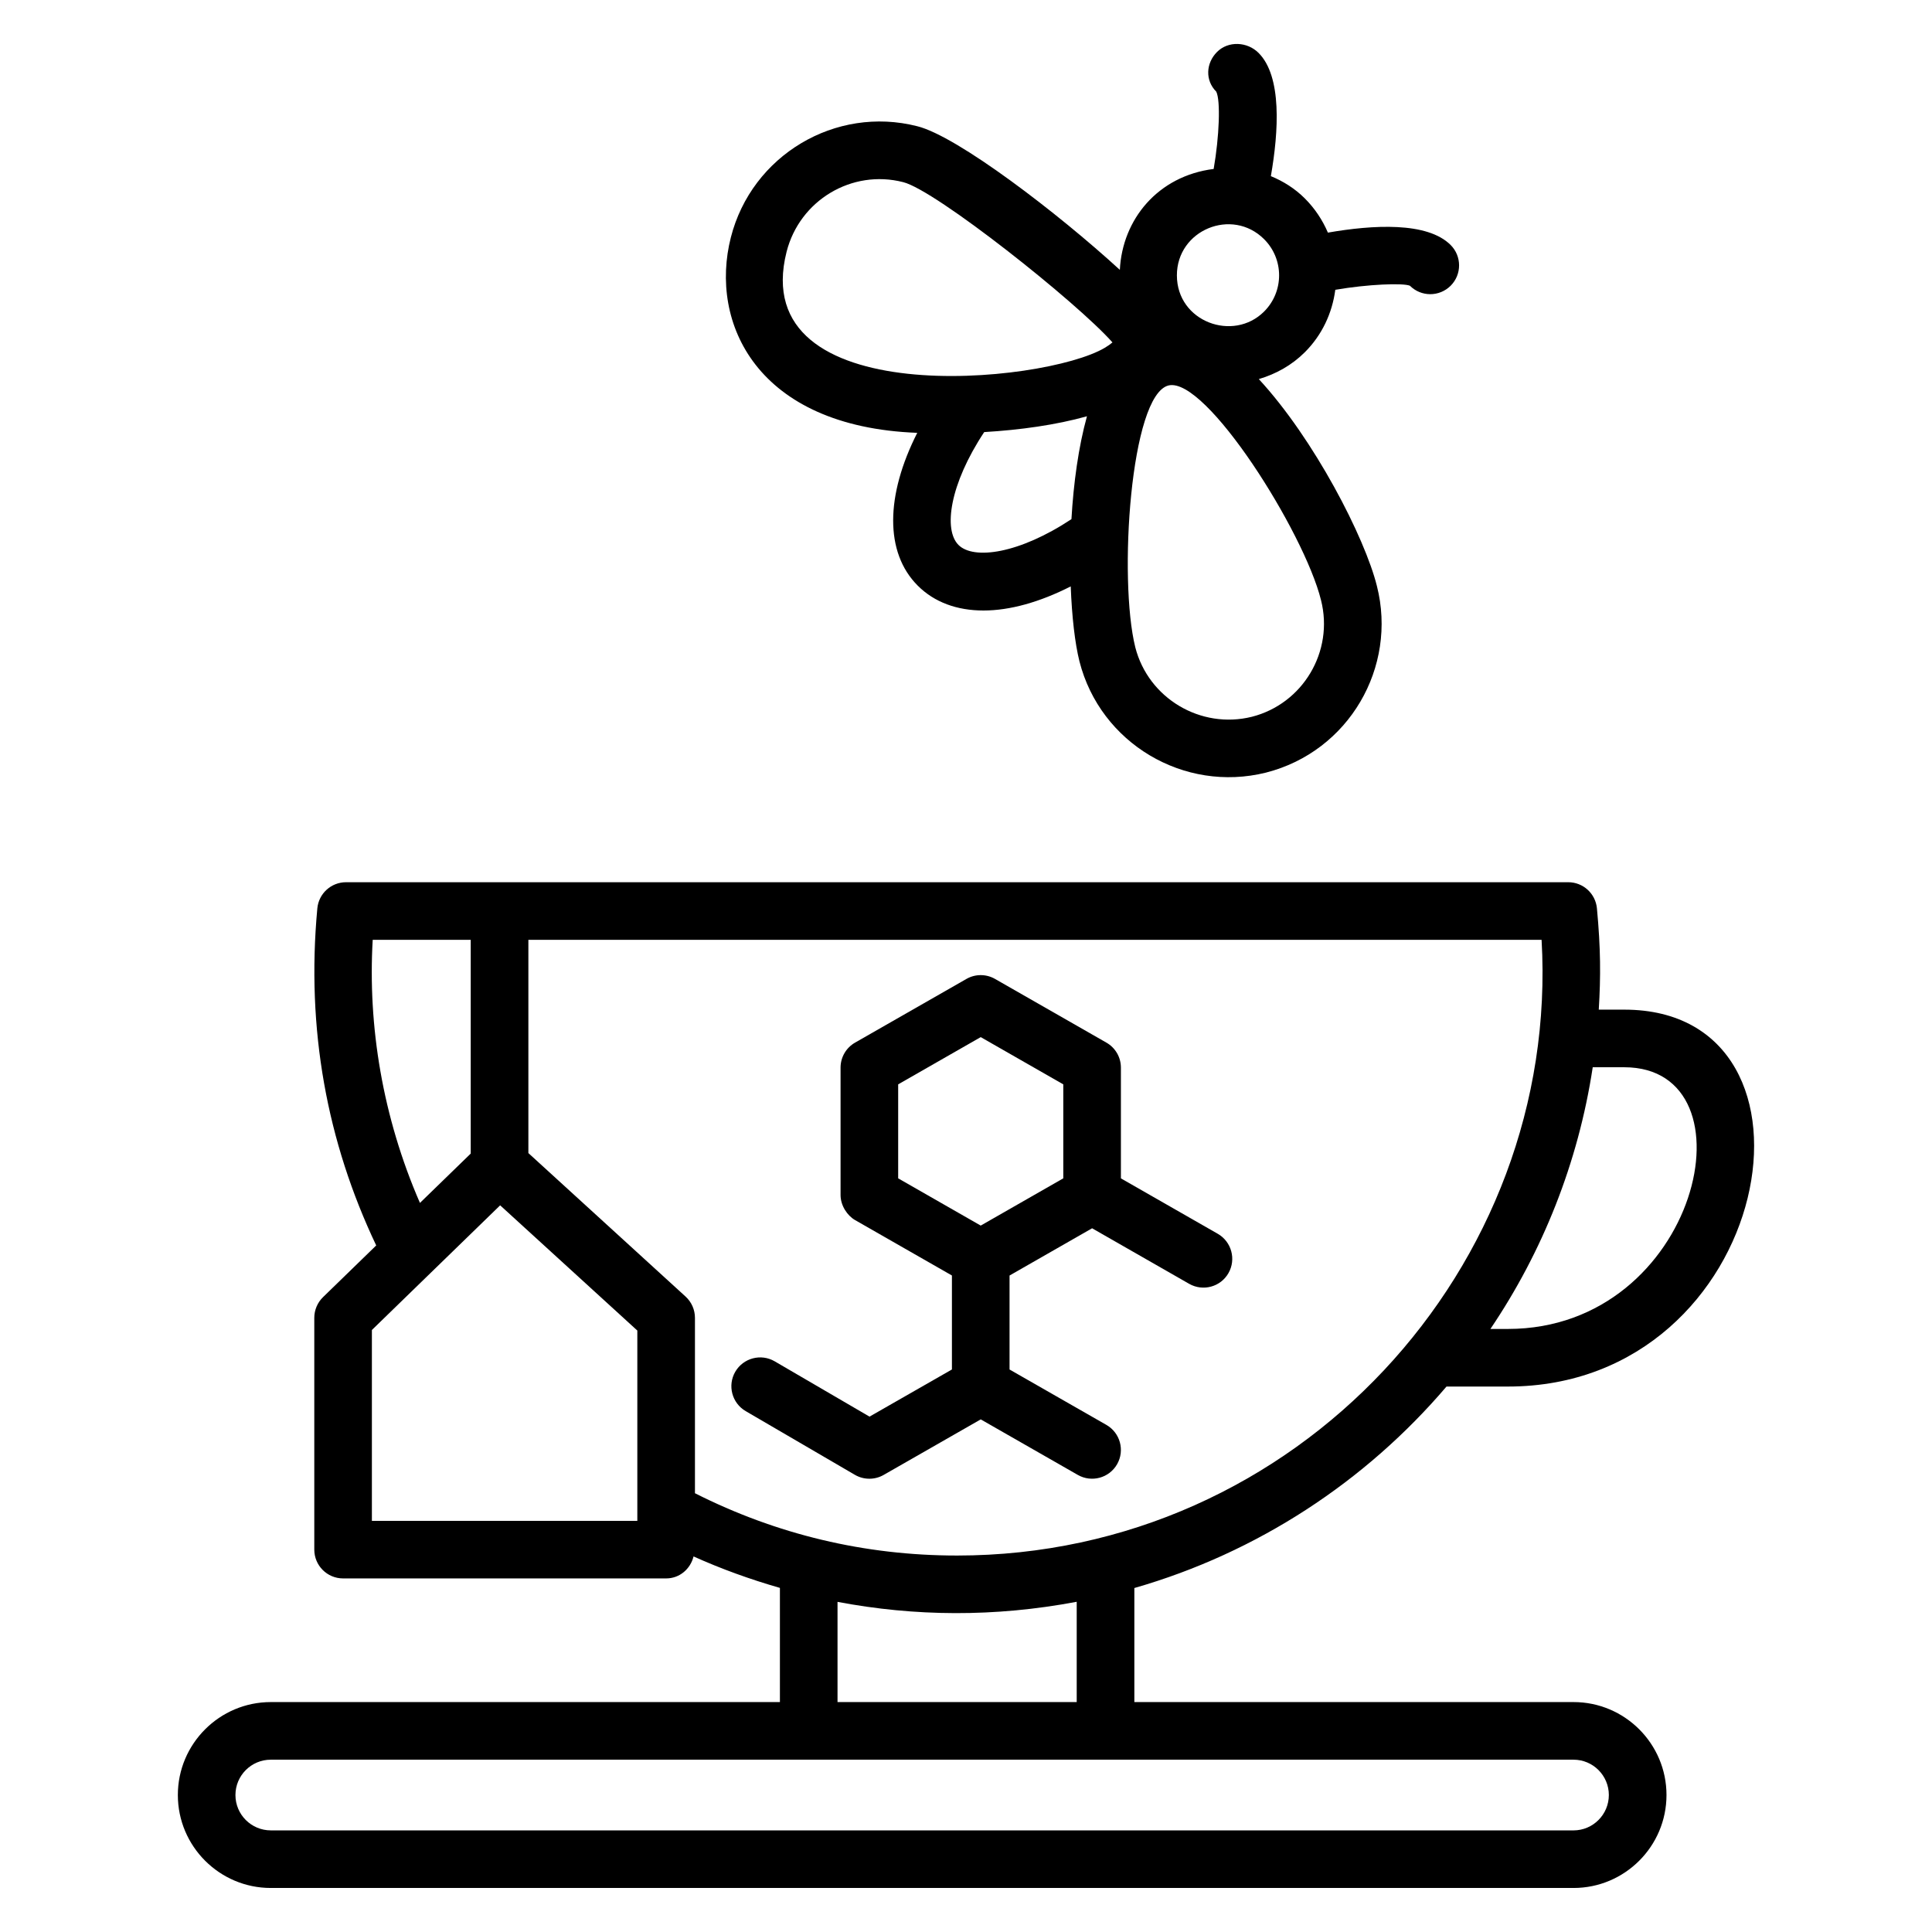
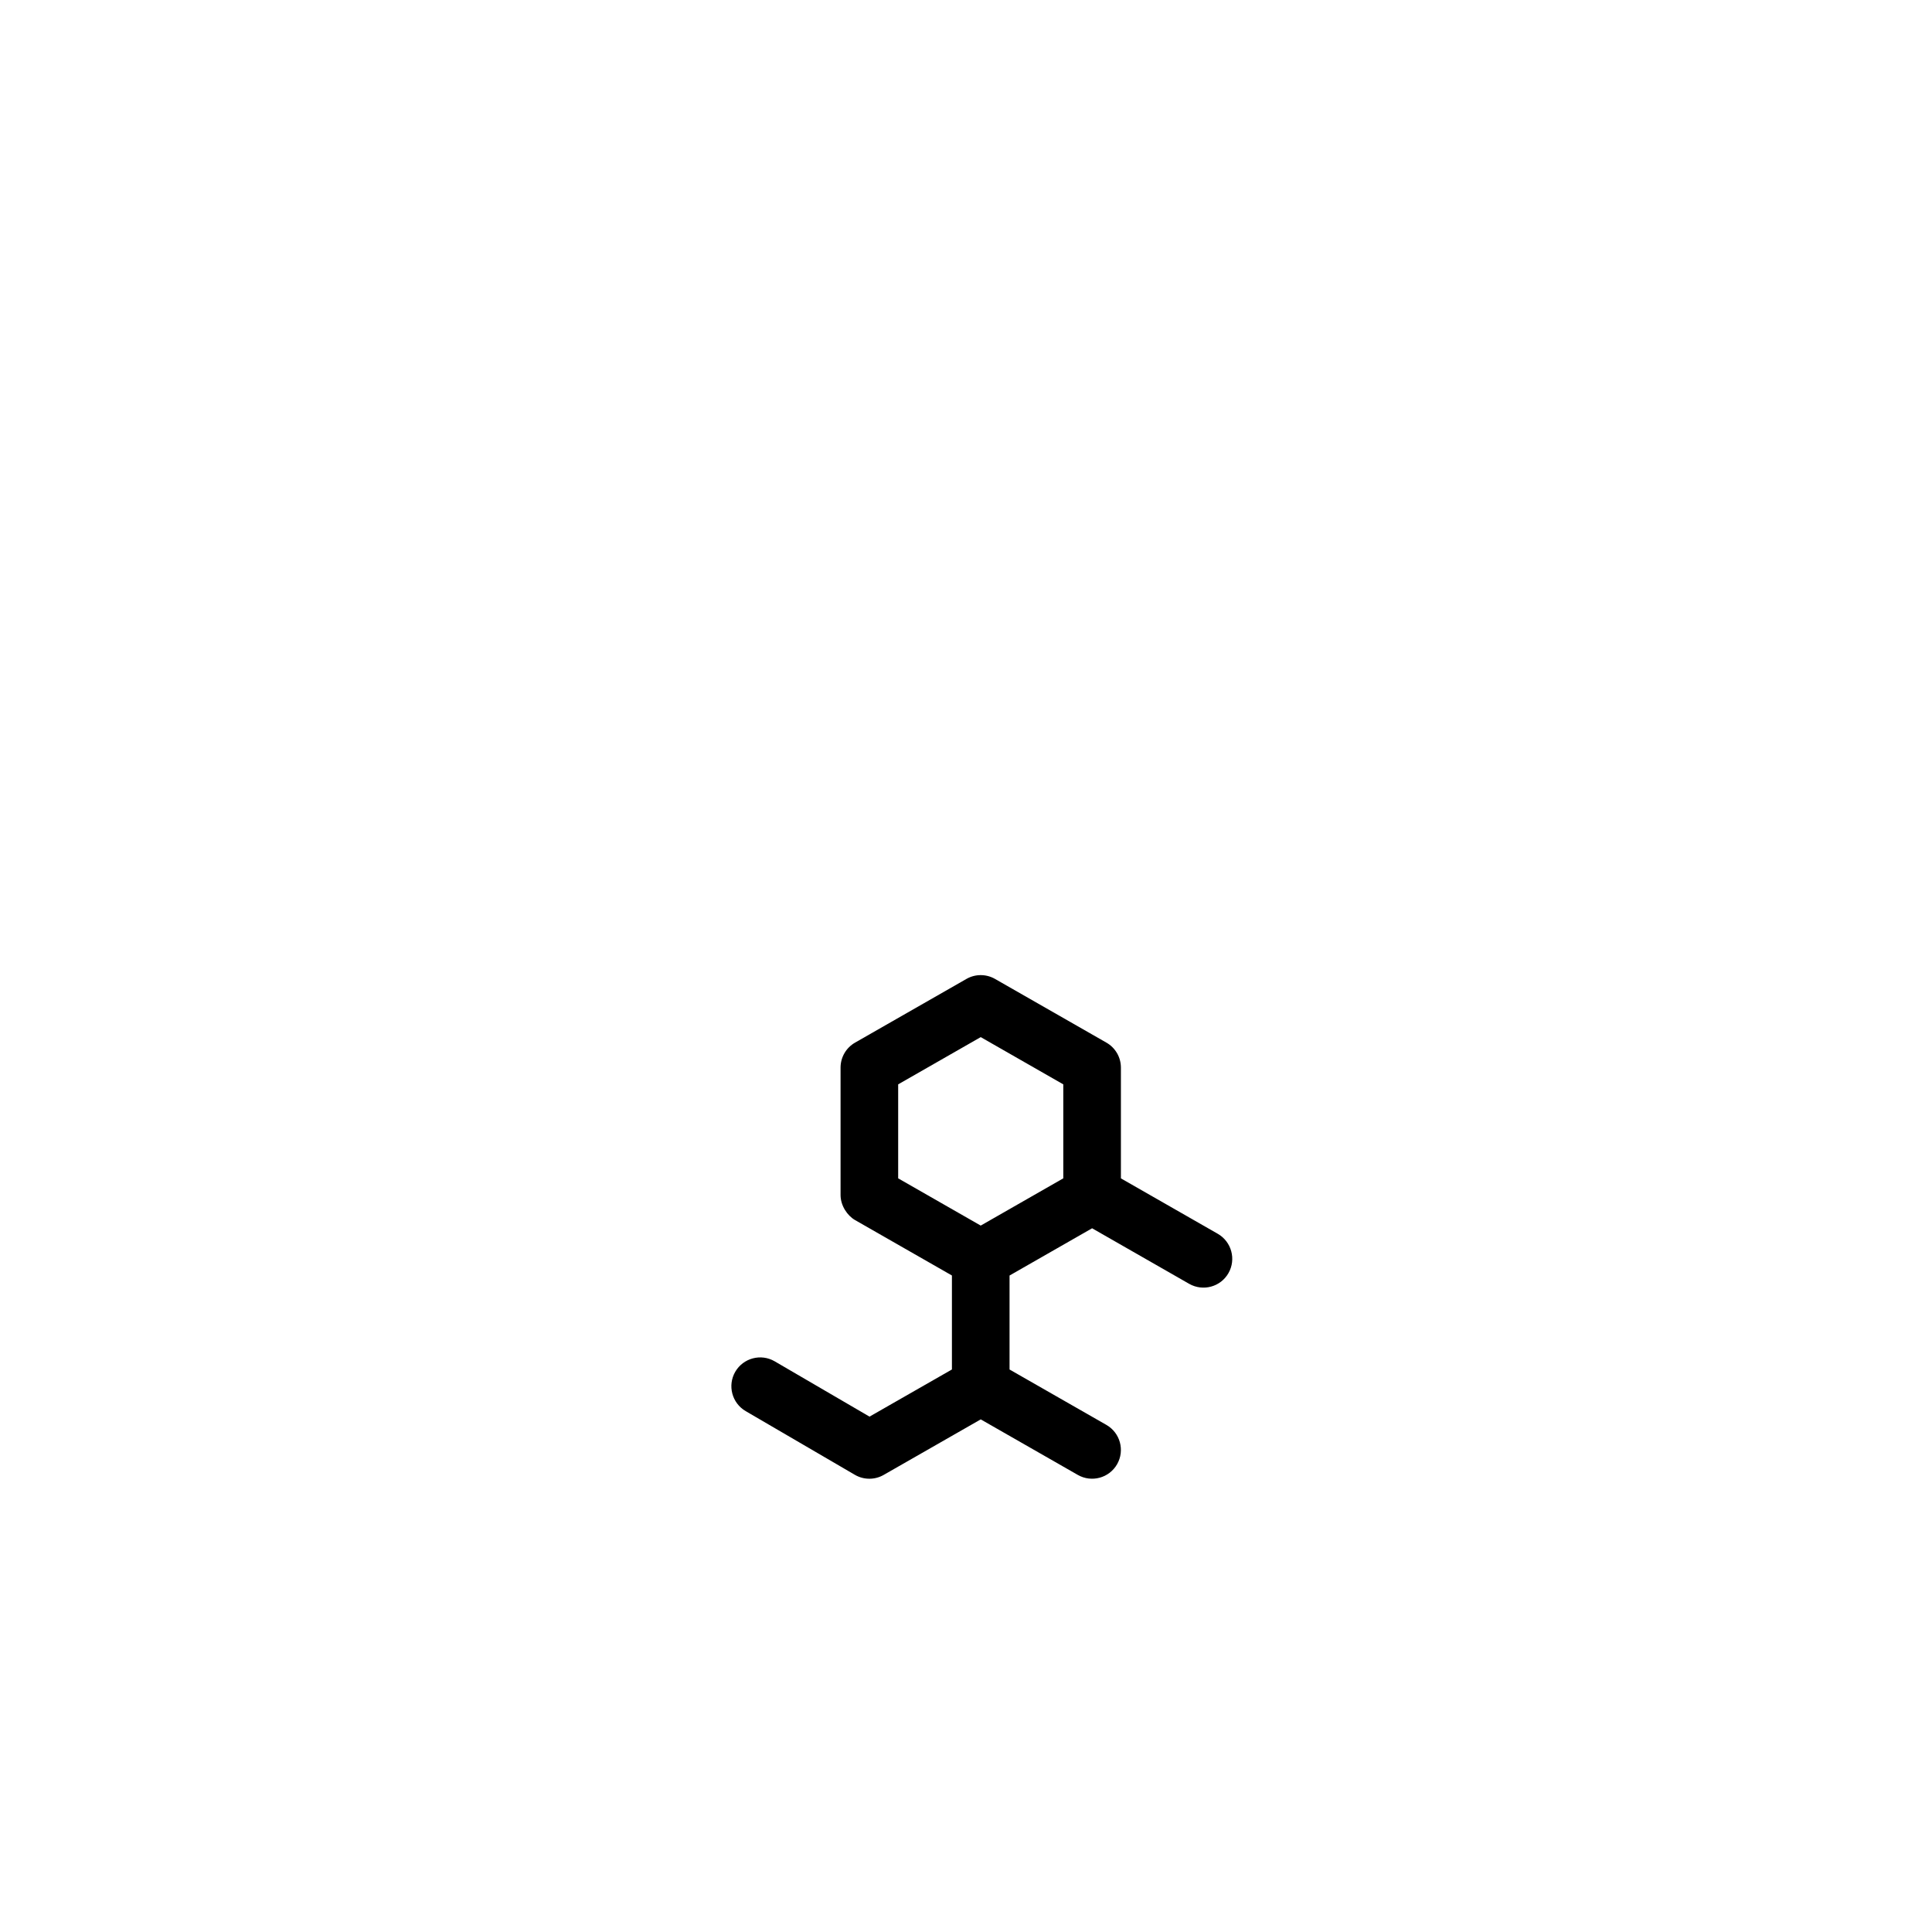
<svg xmlns="http://www.w3.org/2000/svg" fill="#000000" width="800px" height="800px" version="1.1" viewBox="144 144 512 512">
  <g>
    <path d="m341.61 517.96 28.938 16.879c1.184 0.695 2.519 1.039 3.848 1.039 1.305 0 2.617-0.336 3.785-1.008l25.727-14.719 25.727 14.719c3.656 2.09 8.328 0.816 10.41-2.84 2.09-3.656 0.816-8.32-2.84-10.418l-25.664-14.68v-24.906l21.879-12.52 25.719 14.719c3.672 2.09 8.336 0.824 10.418-2.84 2.09-3.656 0.816-8.32-2.832-10.418l-25.672-14.688v-29.352c0-2.742-1.465-5.266-3.848-6.625l-29.512-16.879c-2.344-1.344-5.238-1.344-7.574 0l-29.512 16.879c-2.383 1.359-3.848 3.887-3.848 6.625v33.762c0 2.84 1.816 5.481 3.84 6.641l25.672 14.688v24.906l-21.84 12.496-25.129-14.656c-3.633-2.121-8.305-0.887-10.441 2.75-2.121 3.644-0.891 8.316 2.75 10.445zm40.414-86.594 21.879-12.52 21.879 12.52v24.906l-21.879 12.52-21.879-12.52z" />
-     <path d="m387.08 258.71c-8.391 16.551-8.672 31.695 0.137 40.496 4.418 4.418 10.434 6.586 17.418 6.586 6.945 0 14.863-2.191 23.121-6.391 0.305 8.016 1.113 15.074 2.305 19.84 0 0.008 0 0.023 0.008 0.031 5.512 21.688 27.68 34.887 49.41 29.48 22.031-5.602 34.871-27.977 29.418-49.449-3.184-12.832-16.625-38.969-31.297-54.84 4.551-1.344 8.754-3.68 12.207-7.129 4.519-4.519 7.238-10.305 8.062-16.535 8.586-1.48 17.953-1.848 19.77-1.078 1.488 1.488 3.441 2.238 5.398 2.238 1.953 0 3.91-0.75 5.398-2.231 2.984-2.984 2.984-7.816 0-10.801-6.199-6.207-20.609-5.352-32.527-3.281-1.426-3.336-3.465-6.414-6.106-9.055-2.609-2.609-5.695-4.551-9.008-5.91 2.078-11.93 2.961-26.426-3.258-32.656-2.984-2.992-8.023-3.246-11-0.266-2.977 2.977-3.199 7.543-0.215 10.527 1.168 2.336 0.816 11.848-0.688 20.488-14.801 1.863-24.199 13.383-24.863 26.738-16.391-15.016-43.031-35.41-53.68-38.059-21.695-5.535-43.879 7.711-49.41 29.473-5.754 22.582 6.805 50.164 49.398 51.781zm10.926 29.703c-4.023-4.016-2.352-16.055 6.816-29.906 9.504-0.566 19.07-1.895 27.234-4.191-2.258 8.137-3.559 17.754-4.113 27.266-13.863 9.172-25.91 10.852-29.938 6.832zm77.754 45.539c-13.559 3.367-27.434-4.879-30.895-18.41-4.481-17.977-1.336-66.891 8.816-69.395 9.93-2.367 35.93 38.871 40.402 56.891 3.461 13.617-4.805 27.473-18.324 30.914zm3.25-126.56c5.281 5.289 5.297 13.848 0 19.16-8.168 8.168-23.121 2.727-23.121-9.578-0.008-12.047 14.633-18.062 23.121-9.582zm-126.55 3.312c3.465-13.609 17.289-21.93 30.898-18.434 8.648 2.144 46.105 31.895 55.457 42.473-0.551 0.473-1.23 0.953-2.031 1.426-16.09 9.559-95.156 17.277-84.324-25.465z" />
-     <path d="m527.33 511.45h16.289c70.586 0 88.527-99.883 30.84-99.883h-6.769c0.535-8.801 0.52-16.082-0.488-26.855-0.375-3.922-3.664-6.914-7.602-6.914h-323.9c-3.938 0-7.231 3-7.602 6.914-2.977 32.008 2.543 61.871 15.602 89.344l-14.098 13.703c-1.473 1.434-2.312 3.414-2.312 5.473v61.434c0 4.215 3.414 7.633 7.633 7.633h85.609c3.582 0 6.441-2.512 7.266-5.824 7.41 3.336 15.07 6.09 22.887 8.336v30.258h-134.92c-13.578 0-24.633 11.047-24.633 24.633s11.047 24.633 24.633 24.633h345.24c13.578 0 24.633-11.047 24.633-24.633s-11.047-24.633-24.633-24.633h-116.39v-30.223c32.625-9.363 61.258-28.219 82.723-53.395zm47.121-84.617c35.449 0 19.824 69.352-30.84 69.352h-4.633c13.785-20.418 23.258-43.977 27.113-69.352zm-176.84 129.4c-24.496 0-47.816-5.594-69.441-16.512v-46.48c0-2.144-0.902-4.191-2.488-5.641l-41.656-38.023v-56.512h268.51c5.008 86.617-64.754 163.17-154.92 163.17zm-154.84-163.17h25.977v56.648l-13.457 13.074c-9.934-22.812-13.836-46.957-12.52-69.723zm70.129 153.98h-70.344v-50.578l33.992-33.039 36.352 33.184zm257.46 72.664c0 5.16-4.199 9.367-9.367 9.367l-345.23-0.004c-5.168 0-9.367-4.199-9.367-9.367 0-5.168 4.199-9.367 9.367-9.367h345.24c5.168 0.004 9.359 4.203 9.359 9.371zm-141.02-24.637h-63.387v-26.559c20.426 3.871 41.609 4.09 63.387-0.023z" />
  </g>
</svg>